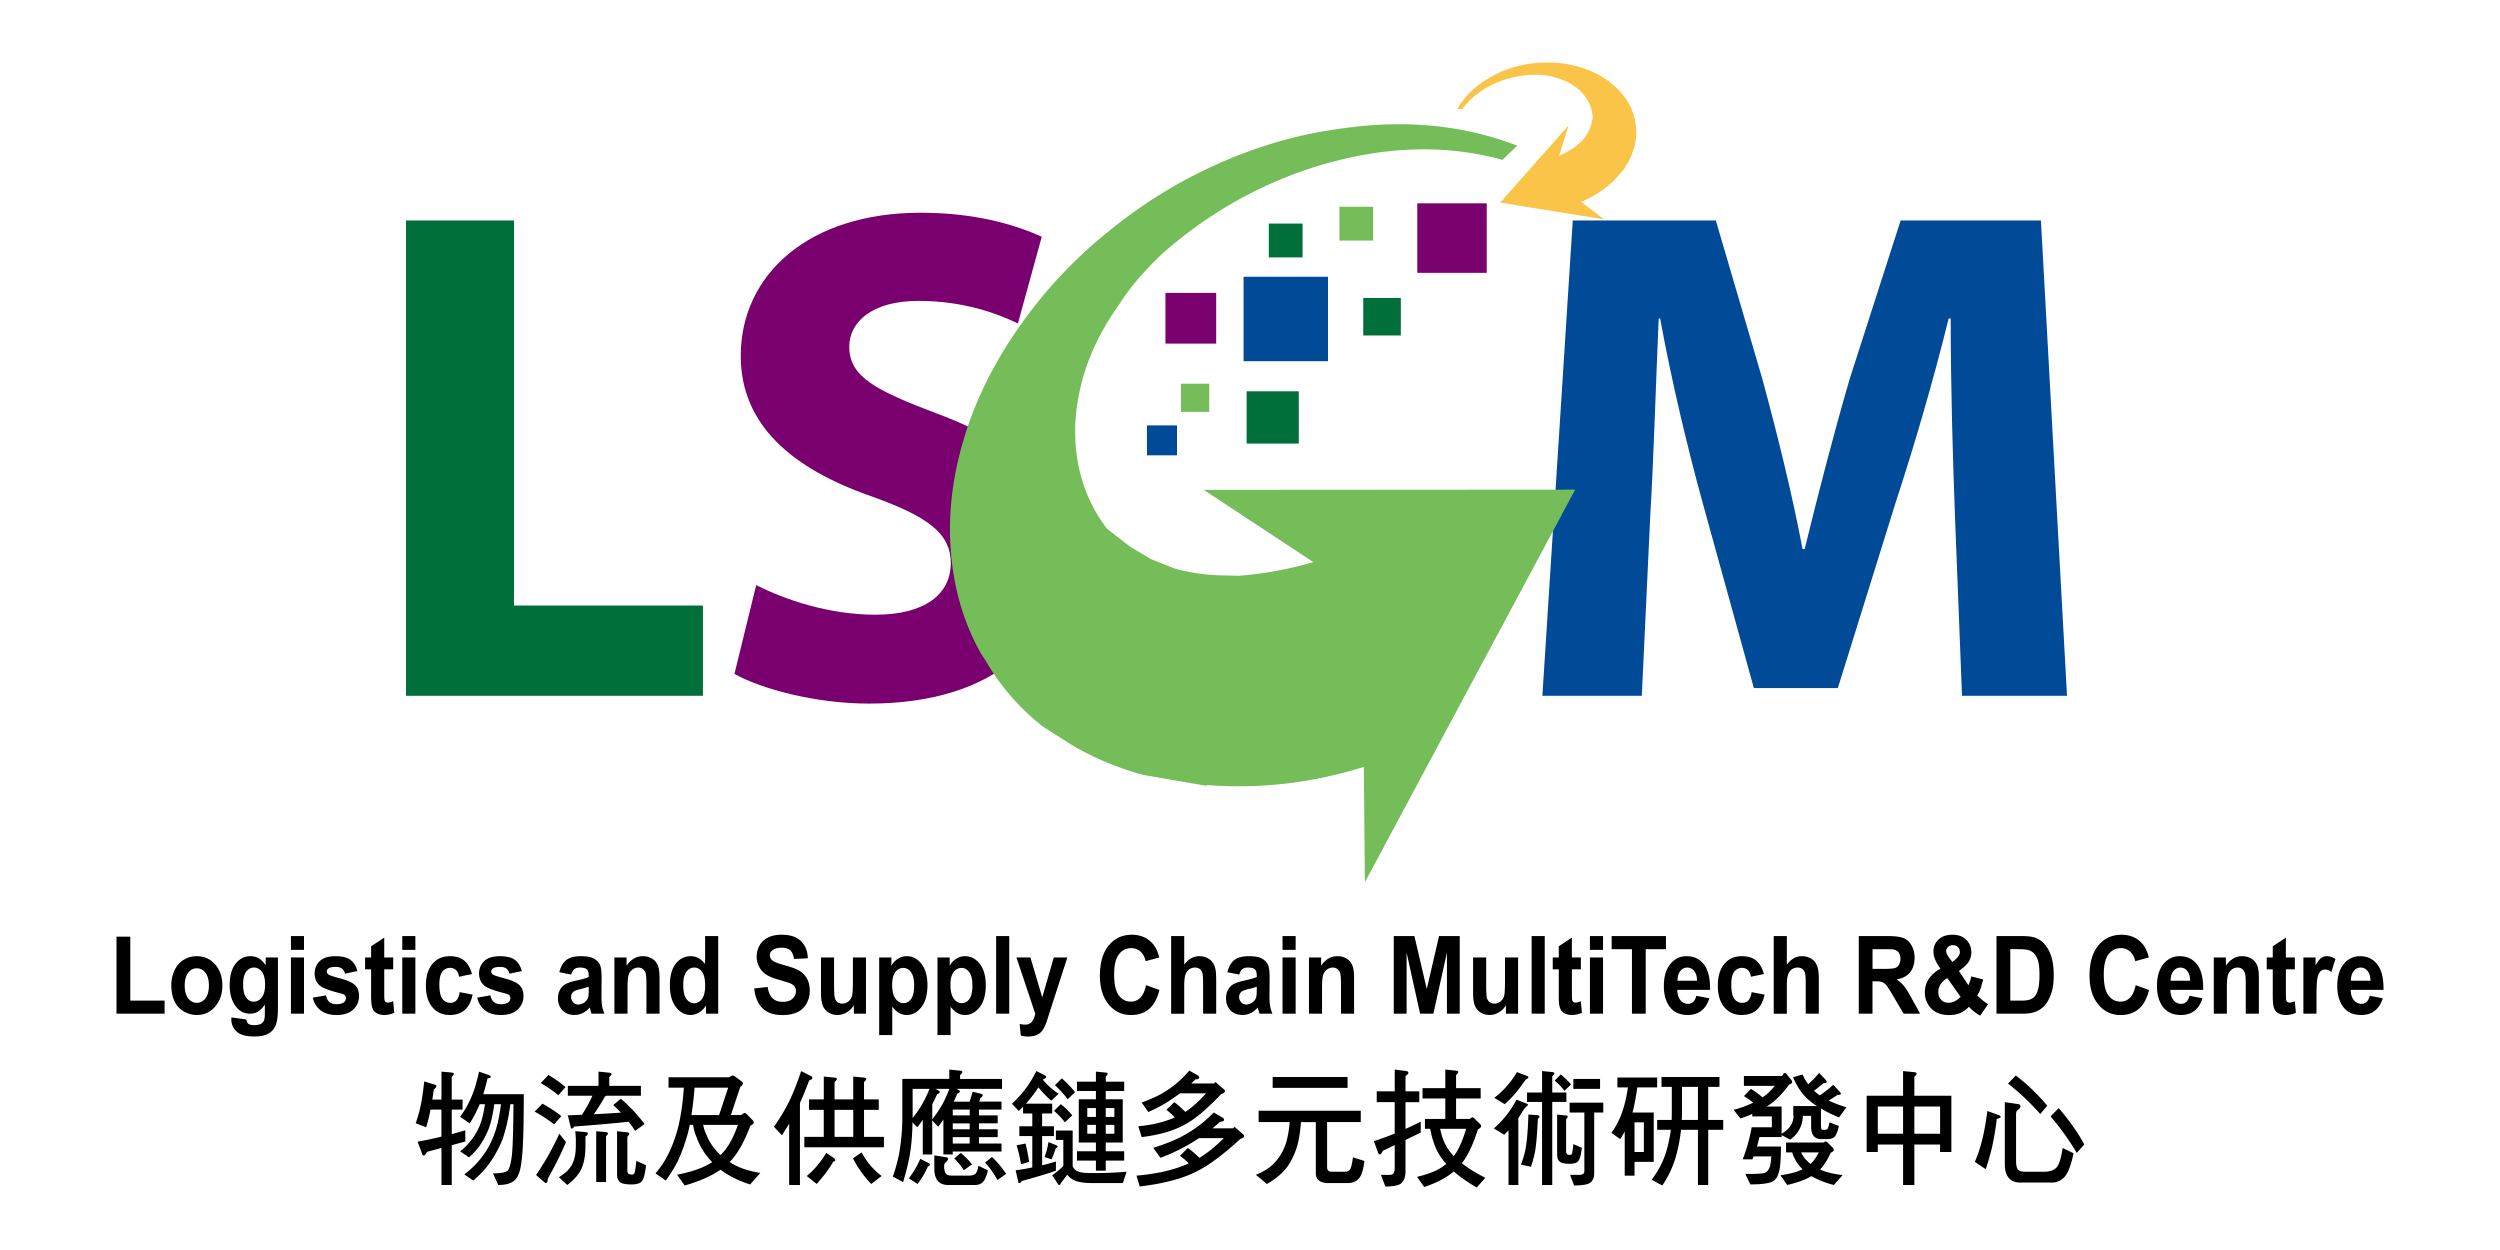
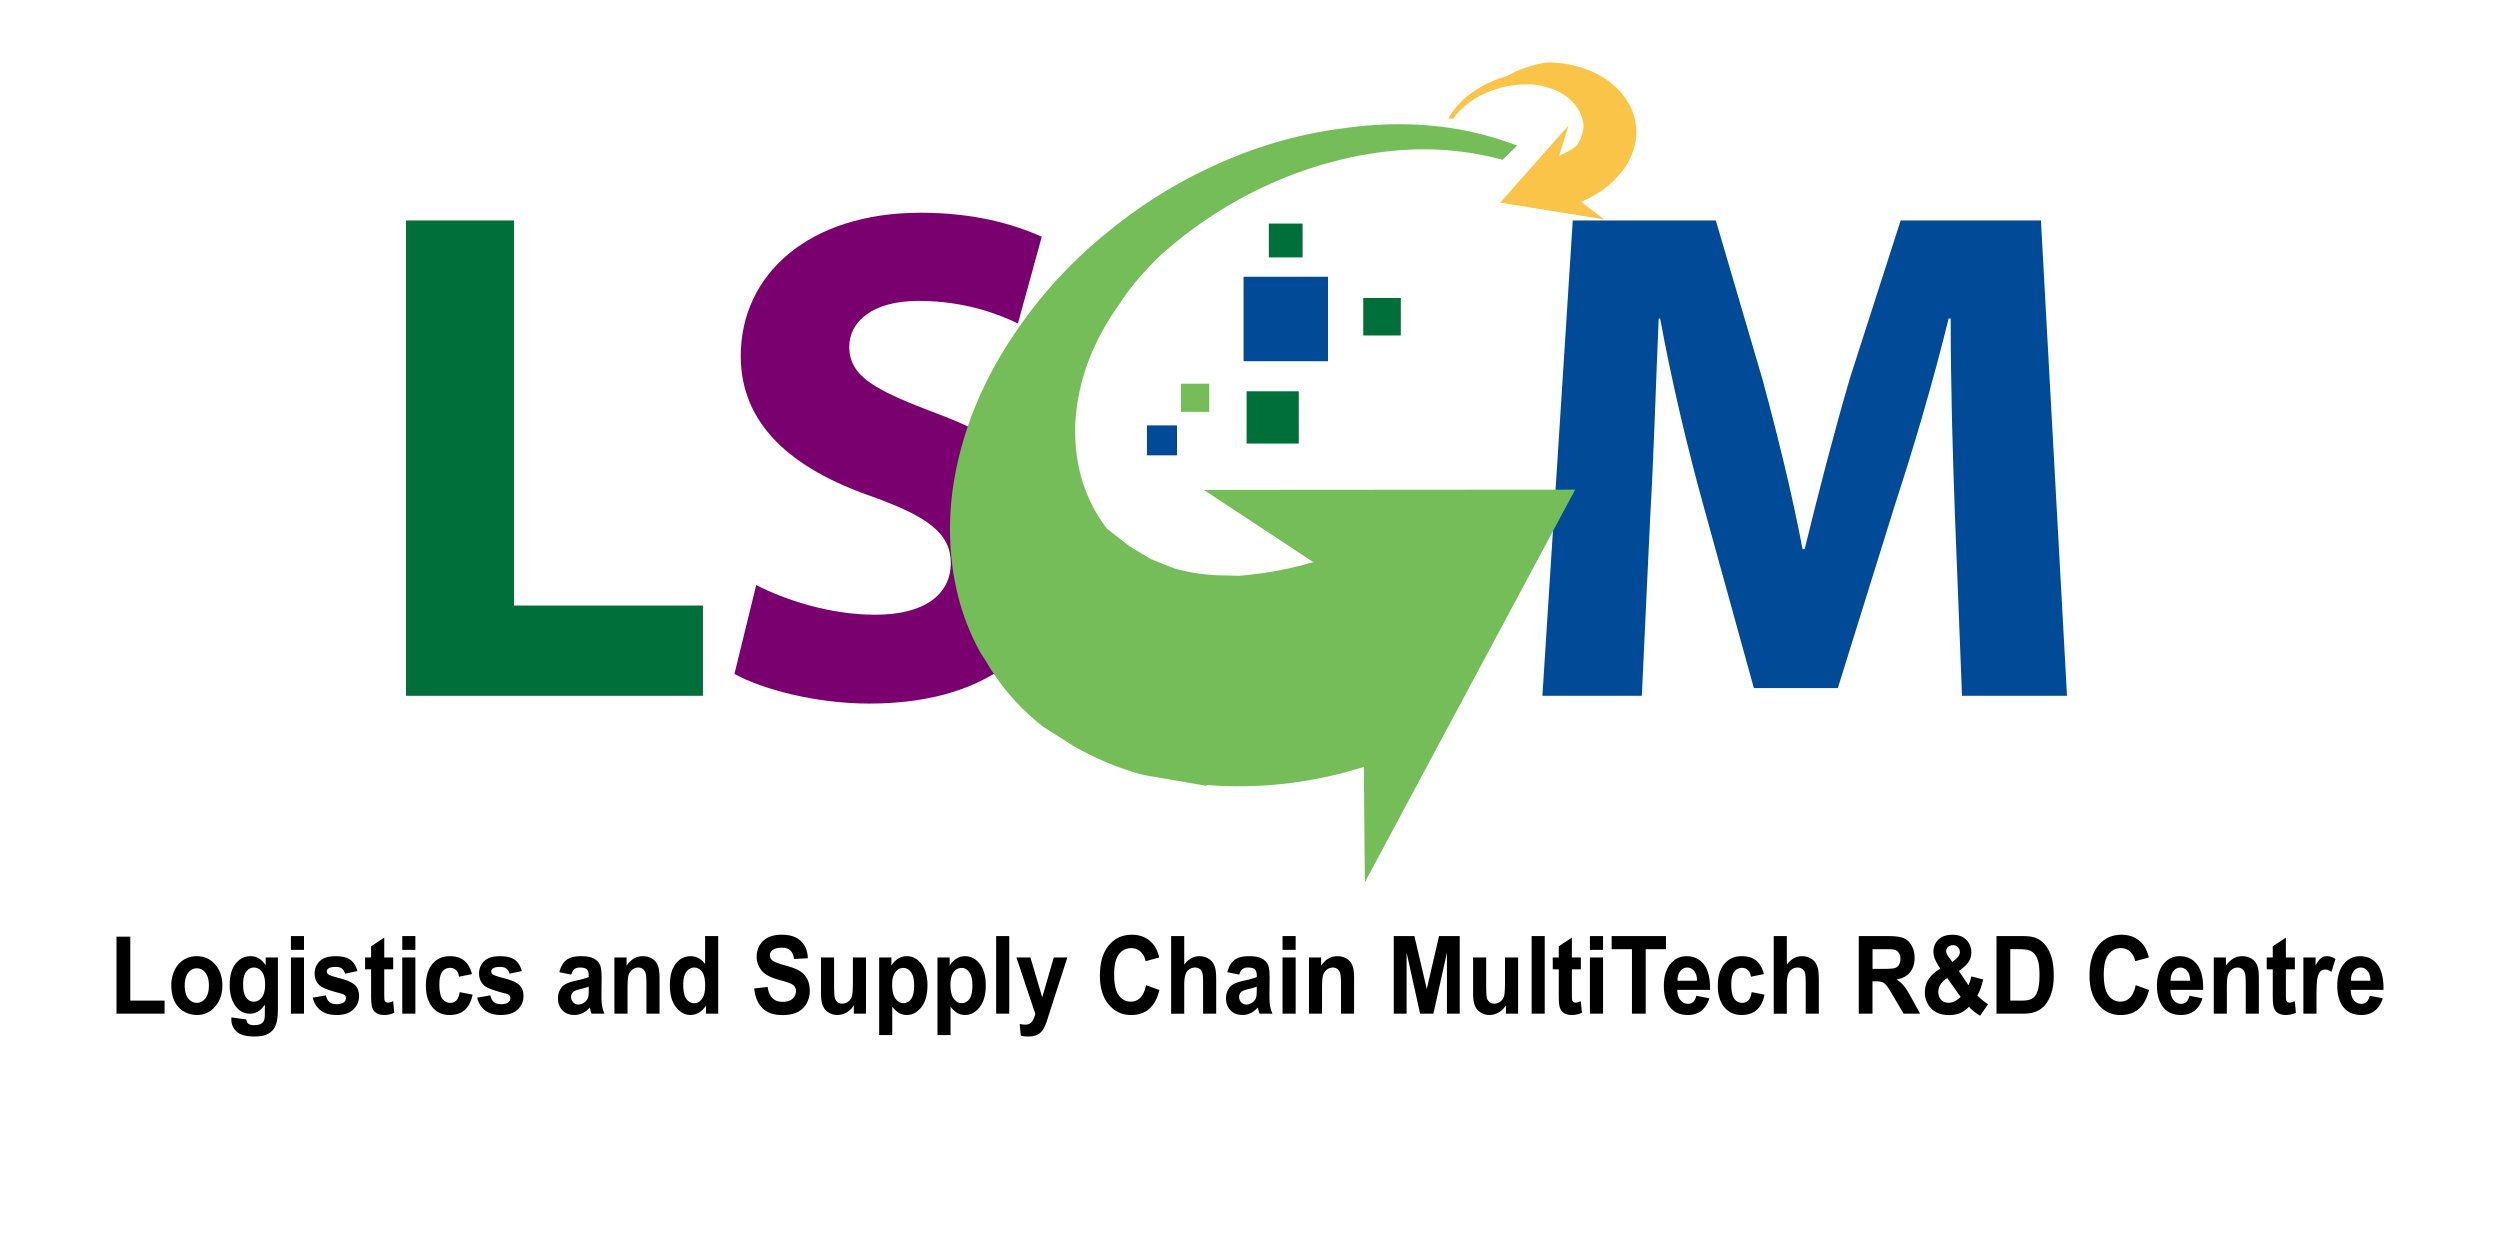
<svg xmlns="http://www.w3.org/2000/svg" width="200" height="100" xml:space="preserve">
  <path d="M9.32 81.095v-6.159h1.103v5.113h2.744v1.046H9.32zM13.704 78.785c0-.397.085-.778.257-1.15a1.93 1.93 0 0 1 .729-.848 1.975 1.975 0 0 1 1.054-.291c.598 0 1.089.223 1.472.664.383.441.574 1.001.574 1.676 0 .68-.193 1.244-.579 1.69a1.85 1.85 0 0 1-1.459.673c-.362 0-.709-.094-1.039-.28a1.807 1.807 0 0 1-.751-.819c-.173-.361-.258-.8-.258-1.315zm1.073.061c0 .447.093.787.279 1.026.188.236.417.355.69.355.273 0 .502-.119.687-.355.185-.239.279-.583.279-1.034 0-.441-.094-.778-.279-1.018-.185-.236-.414-.354-.687-.354-.274 0-.503.118-.69.354-.185.24-.279.58-.279 1.026zM18.512 81.392l1.197.164c.02.16.066.268.139.327.1.085.256.128.469.128.274 0 .479-.047.615-.142a.56.56 0 0 0 .209-.3c.032-.099.047-.281.047-.545v-.658c-.313.485-.707.729-1.185.729-.531 0-.953-.256-1.264-.768-.244-.403-.365-.905-.365-1.506 0-.755.16-1.332.479-1.729.319-.399.717-.598 1.192-.598.488 0 .893.244 1.21.732v-.631h.979v4.036c0 .532-.038.928-.115 1.19a1.527 1.527 0 0 1-.324.619 1.423 1.423 0 0 1-.557.353c-.232.084-.526.126-.881.126-.671 0-1.146-.13-1.428-.393a1.297 1.297 0 0 1-.421-.993c0-.036.001-.084.004-.141zm.936-2.64c0 .477.081.828.244 1.05.164.221.364.332.603.332.255 0 .472-.114.648-.34.176-.229.264-.566.264-1.01 0-.469-.083-.814-.253-1.039-.168-.226-.382-.341-.641-.341-.25 0-.457.112-.621.334-.163.222-.244.56-.244 1.014zM23.274 75.988v-1.102h1.046v1.102h-1.046zm0 5.107v-4.498h1.046v4.498h-1.046zM25.025 79.812l1.051-.183c.045.232.136.409.272.527.136.119.328.181.574.181.271 0 .475-.058.612-.17a.399.399 0 0 0 .138-.317.34.34 0 0 0-.074-.225c-.052-.057-.169-.109-.351-.155-.846-.214-1.381-.406-1.606-.582-.313-.242-.47-.58-.47-1.012 0-.39.137-.717.406-.983.271-.265.691-.397 1.261-.397.542 0 .944.101 1.208.302.264.201.445.497.544.888l-.988.209a.714.714 0 0 0-.24-.404c-.118-.093-.286-.138-.505-.138-.275 0-.474.043-.593.131a.29.29 0 0 0-.015.456c.094.081.421.189.979.336.557.143.947.32 1.169.529.218.212.328.507.328.886 0 .412-.152.767-.456 1.063-.303.297-.75.445-1.345.445-.54 0-.966-.124-1.28-.374a1.737 1.737 0 0 1-.619-1.013zM31.456 76.597v.949h-.716v1.813c0 .368.006.579.02.639a.252.252 0 0 0 .093.151c.048.042.107.06.177.06.098 0 .237-.037.422-.111l.089.922a1.892 1.892 0 0 1-.828.179c-.189 0-.359-.039-.51-.108a.75.75 0 0 1-.333-.28 1.163 1.163 0 0 1-.147-.464 6.54 6.54 0 0 1-.035-.838v-1.962h-.481v-.949h.481v-.894l1.052-.693v1.587h.716zM32.182 75.988v-1.102h1.048v1.102h-1.048zm0 5.107v-4.498h1.048v4.498h-1.048zM37.756 77.926l-1.034.212c-.034-.233-.113-.409-.236-.527a.654.654 0 0 0-.479-.179.748.748 0 0 0-.625.307c-.155.204-.233.545-.233 1.027 0 .534.08.911.238 1.131s.369.331.634.331a.65.65 0 0 0 .489-.193c.126-.129.215-.35.268-.663l1.029.198c-.107.537-.312.943-.615 1.218-.304.273-.709.411-1.219.411-.579 0-1.041-.21-1.385-.625-.344-.415-.517-.988-.517-1.724 0-.742.173-1.321.518-1.733.346-.415.814-.621 1.401-.621.482 0 .866.118 1.15.353.286.237.491.596.616 1.077zM38.18 79.812l1.051-.183c.046.232.136.409.272.527.138.119.328.181.574.181.271 0 .475-.058.612-.17a.393.393 0 0 0 .138-.317.341.341 0 0 0-.075-.225c-.051-.057-.168-.109-.351-.155-.844-.214-1.379-.406-1.605-.582-.313-.242-.47-.58-.47-1.012 0-.39.136-.717.407-.983.271-.265.691-.397 1.261-.397.541 0 .944.101 1.206.302.265.201.446.497.545.888l-.988.209a.71.71 0 0 0-.241-.404c-.119-.093-.287-.138-.505-.138-.277 0-.474.043-.593.131a.294.294 0 0 0-.119.243c0 .082.036.155.104.213.095.081.421.189.978.336.559.143.948.32 1.169.529.218.212.328.507.328.886 0 .412-.151.767-.454 1.063-.303.297-.753.445-1.347.445-.539 0-.966-.124-1.28-.374a1.745 1.745 0 0 1-.617-1.013zM45.698 77.968l-.95-.192c.107-.436.291-.757.552-.968.26-.207.648-.313 1.163-.313.466 0 .815.062 1.043.188.229.126.39.285.482.479.094.194.141.549.141 1.065l-.012 1.388c0 .396.018.689.052.876.033.188.095.389.188.604H47.32a5.264 5.264 0 0 1-.101-.351 1.598 1.598 0 0 0-.037-.14c-.18.197-.371.345-.575.445-.203.097-.42.148-.653.148-.407 0-.728-.126-.962-.377-.236-.254-.354-.572-.354-.954 0-.255.054-.48.16-.68.108-.199.258-.352.449-.458.193-.107.471-.198.834-.277.49-.104.829-.202 1.017-.292v-.118c0-.229-.049-.393-.148-.49-.1-.096-.288-.147-.563-.147-.187 0-.333.044-.436.126-.103.085-.188.23-.253.438zm1.402.967a6.613 6.613 0 0 1-.637.184c-.291.069-.481.138-.571.207a.513.513 0 0 0-.205.419.62.62 0 0 0 .164.433c.109.12.249.184.417.184a.856.856 0 0 0 .541-.214.743.743 0 0 0 .25-.394c.027-.104.04-.295.04-.579v-.24zM52.764 81.095h-1.049v-2.294c0-.485-.022-.8-.066-.944a.657.657 0 0 0-.218-.333.587.587 0 0 0-.364-.119.77.77 0 0 0-.489.172.83.83 0 0 0-.296.449c-.053.185-.08.53-.08 1.031v2.038h-1.049v-4.498h.973v.66c.345-.508.781-.762 1.305-.762.231 0 .441.046.634.144.192.093.336.213.434.361.099.145.166.314.206.497.039.188.059.455.059.803v2.795zM57.455 81.095h-.972v-.661c-.162.259-.353.45-.572.575-.22.124-.442.189-.666.189-.454 0-.844-.212-1.168-.628-.323-.414-.487-.996-.487-1.741 0-.763.159-1.343.474-1.739.314-.396.715-.595 1.198-.595.441 0 .824.209 1.146.625v-2.234h1.047v6.209zM54.66 78.75c0 .479.058.827.176 1.042.169.311.405.465.709.465.24 0 .445-.117.615-.348.167-.234.252-.583.252-1.044 0-.519-.081-.892-.245-1.116-.165-.229-.375-.344-.63-.344-.249 0-.457.112-.625.338-.168.223-.252.558-.252 1.007zM60.337 79.075l1.074-.118c.064.409.195.71.393.902s.464.288.8.288c.355 0 .623-.085.803-.256a.801.801 0 0 0 .27-.601.613.613 0 0 0-.114-.374c-.076-.104-.208-.194-.396-.27-.129-.05-.424-.14-.884-.271-.591-.166-1.006-.37-1.245-.613a1.722 1.722 0 0 1-.503-1.252c0-.315.079-.611.238-.888.158-.273.384-.482.682-.627.297-.145.655-.217 1.076-.217.686 0 1.202.169 1.55.514.345.342.528.797.544 1.368l-1.103.057c-.047-.322-.148-.551-.304-.69-.156-.141-.389-.21-.699-.21-.321 0-.572.074-.754.225a.474.474 0 0 0-.174.387c0 .145.055.271.163.375.14.134.478.272 1.015.417.537.142.934.29 1.191.446.258.151.458.365.604.631.145.265.218.596.218.988 0 .355-.087.689-.26.999-.175.311-.42.541-.738.691-.319.153-.715.229-1.189.229-.691 0-1.222-.181-1.591-.545-.374-.363-.594-.889-.667-1.585zM68.307 81.095v-.673a1.612 1.612 0 0 1-.568.566c-.236.139-.483.21-.744.21a1.31 1.31 0 0 1-.715-.201c-.213-.133-.365-.319-.459-.559s-.143-.571-.143-.996v-2.846h1.048v2.067c0 .632.019 1.02.057 1.164.04.139.11.256.211.339a.605.605 0 0 0 .387.122c.18 0 .339-.056.481-.164a.852.852 0 0 0 .291-.418c.051-.165.079-.568.079-1.212v-1.898h1.047v4.498h-.972zM70.335 76.597h.976v.66c.128-.225.299-.41.516-.55a1.27 1.27 0 0 1 .719-.212c.459 0 .85.205 1.17.612.32.412.481.98.481 1.714 0 .749-.163 1.335-.486 1.749-.323.416-.714.628-1.173.628a1.23 1.23 0 0 1-.595-.148c-.178-.101-.365-.269-.563-.51v2.267h-1.046v-6.21zm1.037 2.173c0 .504.088.879.266 1.121.176.241.39.361.644.361.244 0 .446-.112.607-.333.163-.222.243-.584.243-1.09 0-.472-.083-.821-.25-1.051-.167-.229-.373-.343-.619-.343-.256 0-.468.112-.637.337-.169.226-.254.559-.254.998zM74.998 76.597h.977v.66c.127-.225.298-.41.515-.55a1.27 1.27 0 0 1 .719-.212c.461 0 .851.205 1.172.612.319.412.481.98.481 1.714 0 .749-.163 1.335-.486 1.749-.323.416-.715.628-1.173.628-.22 0-.418-.052-.596-.148-.179-.101-.365-.269-.562-.51v2.267h-1.047v-6.21zm1.037 2.173c0 .504.088.879.264 1.121.177.241.392.361.646.361.243 0 .446-.112.608-.333.161-.222.241-.584.241-1.09 0-.472-.083-.821-.25-1.051-.166-.229-.373-.343-.62-.343-.255 0-.467.112-.637.337-.168.226-.252.559-.252.998zM79.692 81.095v-6.209h1.048v6.209h-1.048zM81.316 76.597h1.117l.946 3.194.925-3.194h1.084l-1.398 4.328-.248.784a3.494 3.494 0 0 1-.265.603 1.27 1.27 0 0 1-.287.336c-.107.087-.24.153-.397.202-.16.049-.336.071-.535.071a2.4 2.4 0 0 1-.593-.071l-.093-.934c.164.037.311.055.444.055.243 0 .423-.079.539-.241.118-.164.207-.368.269-.621l-1.508-4.512zM91.684 78.812l1.07.387c-.166.677-.438 1.183-.817 1.51-.382.33-.866.493-1.452.493-.727 0-1.324-.282-1.791-.846-.468-.562-.702-1.333-.702-2.31 0-1.031.235-1.839.705-2.407.471-.572 1.086-.859 1.853-.859.67 0 1.213.225 1.629.674.25.266.436.646.561 1.144l-1.093.296c-.063-.321-.198-.575-.405-.762a1.059 1.059 0 0 0-.745-.28c-.407 0-.734.167-.987.496-.252.33-.378.866-.378 1.605 0 .786.125 1.344.374 1.677.248.334.571.5.969.5.293 0 .546-.104.755-.317.211-.213.362-.547.454-1.001zM94.738 74.886v2.283c.338-.448.743-.674 1.21-.674.241 0 .459.05.653.153.194.101.341.23.437.39.099.156.166.332.203.525.036.19.054.489.054.893v2.639h-1.048v-2.377c0-.472-.02-.771-.06-.897s-.11-.227-.211-.304a.619.619 0 0 0-.378-.112.795.795 0 0 0-.466.145.842.842 0 0 0-.3.434c-.063.197-.094.482-.094.859v2.253h-1.047v-6.209h1.047zM99.14 77.968l-.952-.192c.107-.436.291-.757.552-.968.262-.207.648-.313 1.163-.313.468 0 .815.062 1.045.188.228.126.388.285.482.479.093.194.14.549.14 1.065l-.012 1.388c0 .396.018.689.051.876.033.188.095.389.188.604h-1.036a4.349 4.349 0 0 1-.1-.351c-.019-.071-.03-.119-.039-.14-.178.197-.37.345-.574.445a1.5 1.5 0 0 1-.652.148c-.408 0-.729-.126-.963-.377-.237-.254-.352-.572-.352-.954 0-.255.053-.48.16-.68.106-.199.256-.352.449-.458.191-.107.471-.198.833-.277.49-.104.83-.202 1.018-.292v-.118c0-.229-.049-.393-.149-.49-.1-.096-.286-.147-.564-.147a.697.697 0 0 0-.437.126c-.102.085-.187.23-.251.438zm1.402.967a6.653 6.653 0 0 1-.638.184c-.29.069-.48.138-.57.207a.516.516 0 0 0-.205.419c0 .167.055.313.164.433.109.12.249.184.417.184a.85.85 0 0 0 .54-.214.744.744 0 0 0 .251-.394c.026-.104.041-.295.041-.579v-.24zM102.603 75.988v-1.102h1.049v1.102h-1.049zm0 5.107v-4.498h1.049v4.498h-1.049zM108.326 81.095h-1.046v-2.294c0-.485-.024-.8-.068-.944a.671.671 0 0 0-.219-.333.583.583 0 0 0-.362-.119.768.768 0 0 0-.489.172.844.844 0 0 0-.297.449c-.054.185-.082.53-.082 1.031v2.038h-1.046v-4.498h.973v.66c.345-.508.781-.762 1.305-.762.23 0 .443.046.633.144.19.093.335.213.435.361.099.145.167.314.205.497.038.188.058.455.058.803v2.795zM111.502 81.095v-6.209h1.65l.991 4.235.98-4.235h1.656v6.209h-1.024v-4.888l-1.084 4.888h-1.063l-1.08-4.888v4.888h-1.026zM120.475 81.095v-.673a1.631 1.631 0 0 1-.569.566c-.236.139-.481.21-.744.21-.266 0-.505-.068-.717-.201a1.145 1.145 0 0 1-.458-.559c-.094-.239-.14-.571-.14-.996v-2.846h1.047v2.067c0 .632.019 1.02.057 1.164.037.139.11.256.211.339a.606.606 0 0 0 .388.122.773.773 0 0 0 .48-.164.854.854 0 0 0 .292-.418c.051-.165.078-.568.078-1.212v-1.898h1.047v4.498h-.972zM122.531 81.095v-6.209h1.047v6.209h-1.047zM126.468 76.597v.949h-.716v1.813c0 .368.007.579.02.639a.28.28 0 0 0 .094.151.26.26 0 0 0 .177.06c.096 0 .238-.037.42-.111l.091.922c-.244.117-.52.179-.827.179-.188 0-.359-.039-.513-.108a.765.765 0 0 1-.332-.28 1.212 1.212 0 0 1-.149-.464c-.022-.14-.032-.418-.032-.838v-1.962h-.481v-.949h.481v-.894l1.049-.693v1.587h.718zM127.194 75.988v-1.102h1.05v1.102h-1.05zm0 5.107v-4.498h1.05v4.498h-1.05zM130.556 81.095v-5.16h-1.623v-1.049h4.343v1.049h-1.619v5.16h-1.101zM135.706 79.664l1.042.198c-.134.436-.346.767-.633.995-.292.228-.654.342-1.087.342-.689 0-1.201-.257-1.532-.768-.259-.409-.388-.926-.388-1.55 0-.747.172-1.33.514-1.754.345-.42.775-.632 1.3-.632.588 0 1.056.223 1.395.664.34.441.502 1.117.489 2.029h-2.624c.006.354.092.63.253.823a.752.752 0 0 0 .604.296.605.605 0 0 0 .414-.151c.111-.101.195-.265.253-.492zm.06-1.204c-.006-.345-.086-.606-.236-.784a.692.692 0 0 0-1.11.015c-.147.189-.222.444-.219.77h1.565zM141.11 77.926l-1.034.212c-.033-.233-.113-.409-.234-.527a.66.66 0 0 0-.479-.179.74.74 0 0 0-.624.307c-.158.204-.237.545-.237 1.027 0 .534.081.911.239 1.131s.368.331.633.331c.2 0 .362-.063.492-.193.127-.129.214-.35.266-.663l1.029.198c-.105.537-.311.943-.614 1.218-.305.273-.711.411-1.219.411-.578 0-1.039-.21-1.384-.625-.345-.415-.518-.988-.518-1.724 0-.742.173-1.321.521-1.733.345-.415.81-.621 1.399-.621.481 0 .866.118 1.151.353.285.237.49.596.613 1.077zM142.947 74.886v2.283c.338-.448.744-.674 1.212-.674.242 0 .458.05.65.153.197.101.343.23.44.39.098.156.164.332.203.525.033.19.053.489.053.893v2.639h-1.047v-2.377c0-.472-.022-.771-.063-.897a.567.567 0 0 0-.211-.304.612.612 0 0 0-.375-.112.796.796 0 0 0-.468.145.823.823 0 0 0-.298.434c-.065.197-.097.482-.097.859v2.253h-1.048v-6.209h1.049zM148.702 81.095v-6.209h2.318c.586 0 1.01.055 1.274.167.265.112.479.311.636.596.159.284.238.61.238.979 0 .466-.121.85-.362 1.153-.241.304-.6.494-1.081.573.24.159.436.333.591.523.157.188.364.523.628 1.008l.667 1.21h-1.321l-.796-1.351c-.283-.484-.478-.788-.583-.913a.854.854 0 0 0-.332-.26c-.115-.046-.3-.067-.555-.067h-.225v2.591h-1.097zm1.1-3.584h.818c.53 0 .86-.024.994-.075a.601.601 0 0 0 .307-.263.896.896 0 0 0 .113-.466.845.845 0 0 0-.146-.508.655.655 0 0 0-.418-.24c-.09-.018-.356-.024-.805-.024h-.862v1.576zM159.046 80.337l-.636.919a3.758 3.758 0 0 1-.894-.713 2.275 2.275 0 0 1-.703.504 2.273 2.273 0 0 1-.888.158c-.681 0-1.195-.219-1.537-.652a1.815 1.815 0 0 1-.401-1.16c0-.398.106-.758.313-1.075.21-.316.523-.592.938-.828a3.475 3.475 0 0 1-.422-.717 1.695 1.695 0 0 1-.142-.646c0-.374.133-.692.397-.955.265-.262.642-.392 1.132-.392.472 0 .841.137 1.105.41.267.275.4.609.4 1.004 0 .253-.066.49-.196.717-.132.225-.399.481-.799.767l.761 1.139c.091-.181.167-.416.23-.706l.947.244a6.844 6.844 0 0 1-.245.838 2.372 2.372 0 0 1-.224.441c.117.127.269.262.451.409.19.149.326.245.413.294zm-3.261-2.085a1.478 1.478 0 0 0-.543.5 1.151 1.151 0 0 0-.177.599c0 .257.073.468.222.626.146.163.345.245.593.245.164 0 .324-.034.476-.109.149-.072.315-.194.494-.362l-1.065-1.499zm.408-1.292.285-.242c.208-.188.313-.368.313-.549a.564.564 0 0 0-.151-.39.538.538 0 0 0-.409-.162.525.525 0 0 0-.392.145.442.442 0 0 0-.143.327c0 .145.081.324.239.534l.258.337zM159.72 74.886h2.017c.455 0 .802.038 1.037.118.323.107.599.299.826.571.229.272.404.61.522 1.007.121.397.177.887.177 1.467 0 .511-.055.952-.167 1.322-.136.451-.331.819-.583 1.098a1.903 1.903 0 0 1-.778.494c-.242.091-.567.132-.977.132h-2.075v-6.209zm1.103 1.049v4.114h.824c.309 0 .529-.02.666-.06a.965.965 0 0 0 .446-.258c.119-.123.217-.323.289-.599.075-.279.111-.657.111-1.139 0-.479-.036-.85-.111-1.105a1.45 1.45 0 0 0-.311-.6.984.984 0 0 0-.509-.292c-.157-.041-.458-.063-.908-.063h-.497zM170.853 78.812l1.07.387c-.163.677-.435 1.183-.816 1.51-.382.33-.869.493-1.455.493a2.213 2.213 0 0 1-1.786-.846c-.469-.562-.703-1.333-.703-2.31 0-1.031.234-1.839.706-2.407.469-.572 1.087-.859 1.853-.859.67 0 1.21.225 1.629.674.246.266.433.646.557 1.144l-1.09.296a1.368 1.368 0 0 0-.404-.762 1.064 1.064 0 0 0-.747-.28c-.406 0-.736.167-.987.496-.254.33-.378.866-.378 1.605 0 .786.122 1.344.371 1.677.249.334.573.5.968.5.293 0 .546-.104.759-.317.211-.213.362-.547.453-1.001zM175.156 79.664l1.043.198c-.132.436-.346.767-.637.995-.287.228-.649.342-1.086.342-.688 0-1.196-.257-1.528-.768-.258-.409-.391-.926-.391-1.55 0-.747.172-1.33.514-1.754.345-.42.778-.632 1.302-.632.588 0 1.055.223 1.394.664.34.441.502 1.117.488 2.029h-2.624c.006.354.094.63.254.823a.753.753 0 0 0 .604.296.604.604 0 0 0 .413-.151c.111-.101.198-.265.254-.492zm.059-1.204c-.009-.345-.083-.606-.235-.784a.694.694 0 0 0-1.11.015c-.149.189-.223.444-.218.77h1.563zM180.708 81.095h-1.047v-2.294c0-.485-.02-.8-.065-.944a.657.657 0 0 0-.218-.333.583.583 0 0 0-.365-.119.76.76 0 0 0-.487.172.84.84 0 0 0-.298.449c-.052.185-.079.53-.079 1.031v2.038h-1.047v-4.498h.971v.66c.347-.508.782-.762 1.307-.762.231 0 .442.046.633.144.192.093.335.213.434.361.1.145.169.314.206.497.037.188.056.455.056.803v2.795zM183.588 76.597v.949h-.717v1.813c0 .368.007.579.022.639a.248.248 0 0 0 .093.151c.047.042.107.06.178.06.094 0 .234-.037.419-.111l.089.922a1.882 1.882 0 0 1-.827.179c-.188 0-.359-.039-.51-.108a.774.774 0 0 1-.335-.28 1.231 1.231 0 0 1-.146-.464c-.022-.14-.033-.418-.033-.838v-1.962h-.483v-.949h.483v-.894l1.049-.693v1.587h.718zM185.318 81.095h-1.047v-4.498h.974v.639c.164-.301.315-.5.448-.596a.755.755 0 0 1 .452-.145c.239 0 .469.076.691.226l-.324 1.036c-.176-.129-.341-.193-.492-.193a.537.537 0 0 0-.375.137c-.1.091-.18.256-.239.498-.059.238-.087.741-.087 1.507v1.389zM189.579 79.664l1.043.198c-.135.436-.347.767-.636.995-.289.228-.65.342-1.086.342-.689 0-1.198-.257-1.528-.768-.262-.409-.391-.926-.391-1.55 0-.747.172-1.33.515-1.754.342-.42.774-.632 1.3-.632.59 0 1.053.223 1.396.664.338.441.501 1.117.488 2.029h-2.624c.006.354.091.63.252.823a.752.752 0 0 0 .604.296.605.605 0 0 0 .414-.151c.109-.101.196-.265.253-.492zm.059-1.204c-.007-.345-.085-.606-.234-.784a.692.692 0 0 0-1.111.015c-.15.189-.221.444-.219.77h1.564z" />
  <g>
-     <path d="M34.769 86.769c.086.009.135.05.135.12 0 .079-.068.173-.202.272-.039.283-.077.555-.114.809h.728v-2.241l.777.071c.134.01.21.048.21.12 0 .049-.057.12-.163.222v1.828h.864v.798h-.864v1.957c.365-.089.719-.189 1.083-.301v.897l-1.083.294v3.183h-.824v-2.961l-1.16.313c-.096.204-.191.293-.268.293-.058 0-.096-.06-.134-.183l-.345-.93c.633-.108 1.274-.24 1.907-.401v-2.162h-.872c-.106.525-.22.988-.346 1.414l-.843-.322c.144-.396.268-.831.374-1.303.135-.607.23-1.295.307-2.042l.833.255zm4.372-.75c.077.043.125.082.125.143 0 .042-.096.081-.269.12-.105.468-.219.88-.335 1.254h3.24c0 2.848-.067 4.636-.181 5.362-.078.729-.25 1.212-.499 1.476-.269.282-.719.425-1.362.425l-.421-.93c.671 0 1.063-.083 1.188-.242.115-.131.21-.445.288-.938.096-.537.144-1.991.163-4.354h-.25c-.144 1.111-.364 2.069-.652 2.879a9.482 9.482 0 0 1-1.083 1.938 7.735 7.735 0 0 1-1.237 1.292l-.709-.493c.47-.364.834-.698 1.093-1.01a6.675 6.675 0 0 0 1.227-2c.277-.677.479-1.547.612-2.606h-.537c-.096.737-.239 1.382-.431 1.93a7.004 7.004 0 0 1-.738 1.393 5.674 5.674 0 0 1-.854.929l-.708-.482a3.98 3.98 0 0 0 .748-.729c.346-.394.632-.857.844-1.394.172-.444.297-.989.393-1.646h-.422c0 .021-.009.03-.009.03-.24.566-.5 1.061-.786 1.506l-.768-.524a7.902 7.902 0 0 0 .882-1.546c.23-.507.44-1.204.632-2.07l.816.287zM44.906 89.293l-.574.656a11.581 11.581 0 0 0-1.563-1.02l.625-.637c.593.326 1.091.658 1.512 1.001zm.374 2.081a29.978 29.978 0 0 1-1.456 2.92c0 .23-.068.353-.192.353L42.885 94a20.892 20.892 0 0 0 1.859-3.303l.536.677zm-.037-4.406-.574.648a10.386 10.386 0 0 0-1.41-.97l.614-.646c.536.313.996.637 1.37.968zm1.581 3.598c.135.009.203.05.203.111 0 .09-.068.171-.192.243v.767c0 .585-.067 1.091-.202 1.494-.096.343-.288.666-.555.979a4.216 4.216 0 0 1-.7.638l-.662-.617a5.58 5.58 0 0 0 .632-.475c.229-.233.393-.464.489-.707.152-.362.229-.798.229-1.313v-.546c0-.172-.02-.384-.047-.645l.805.071zm1.87-4.756c.153.009.231.049.231.12 0 .059-.068.132-.183.231v.706h2.53v.789h-2.78l-.114.091c-.231.435-.528.899-.872 1.394.738-.039 1.457-.081 2.166-.131-.21-.223-.412-.424-.613-.605l.603-.508c.632.527 1.275 1.205 1.908 2.023l-.757.544a11.444 11.444 0 0 0-.527-.727c-.967.11-2.415.242-4.352.385-.058.111-.125.161-.182.161-.067 0-.106-.05-.106-.151l-.22-.908c.383-.012.757-.021 1.132-.042.173-.272.326-.525.45-.747.144-.263.269-.525.384-.778h-1.965v-.789h2.455v-1.139l.812.081zm-.259 4.756c.135.009.202.05.202.121 0 .049-.058.122-.153.201v3.678h-.787v-4.069l.738.069zm2.301 3.312c.057-.08.115-.425.172-1.01l.776.353c-.085.748-.21 1.191-.383 1.324-.153.141-.412.211-.776.211-.479 0-.796-.07-.949-.2-.144-.144-.211-.347-.211-.625v-3.435l.776.089c.125 0 .193.04.193.111 0 .061-.048.142-.144.243v2.706c0 .223.114.323.364.323a.21.21 0 0 0 .182-.09zM53.483 87.01v-.828h4.831l.268-.142c.077 0 .163.041.25.102l.518.383c.057.051.085.103.085.152 0 .092-.075.182-.21.271l-.757 2.254h.834c.133-.101.22-.162.249-.162.067 0 .135.04.201.101l.461.475c.058.062.085.122.085.183 0 .08-.095.161-.268.262-.499 1.313-1.044 2.282-1.658 2.899.163.111.335.212.526.302.48.244 1.122.436 1.927.576l-.814.919a8.397 8.397 0 0 1-1.946-.888 5.062 5.062 0 0 1-.422-.294c-.729.505-1.687.93-2.866 1.263l-.613-.857c.786-.162 1.427-.344 1.917-.547.335-.14.633-.293.892-.464a2.808 2.808 0 0 1-.354-.404c-.384-.463-.682-1-.892-1.585a3.684 3.684 0 0 1-.278-.989h-.269c-.038.201-.085.393-.125.575-.249.908-.527 1.677-.833 2.322a11.634 11.634 0 0 1-.958 1.555l-.825-.574c.364-.436.652-.839.853-1.222.384-.679.69-1.475.938-2.384.221-.849.384-1.939.479-3.253h-1.226zm4.044 2.193.729-2.192h-2.693a24.9 24.9 0 0 1-.25 2.192h2.214zm-.977 1.657c.173.442.441.856.814 1.262.086.101.182.201.288.281.077-.08.153-.16.22-.241.422-.465.815-1.192 1.16-2.171h-2.78c.059.302.164.594.298.869zM64.868 86.082c.076.041.124.09.124.131 0 .101-.086.172-.258.223a30.994 30.994 0 0 1-.739 1.809V94.8h-.863v-4.91c-.182.304-.374.618-.575.932l-.643-.679c.479-.678.892-1.363 1.237-2.07.307-.636.623-1.434.94-2.385l.777.394zm1.034 1.868v-1.827l.815.081c.154.009.23.049.23.119 0 .062-.067.133-.183.233v1.394h1.495v-1.827l.816.081c.153.009.23.049.23.119 0 .062-.067.133-.183.233v1.394h1.179v.838h-1.179v2.162h1.591v.828h-6.366v-.828h1.554v-2.162h-1.179v-.838h1.18zm.825 4.706c.057.061.095.11.095.152 0 .07-.057.11-.163.122-.307.553-.748 1.141-1.323 1.786l-.795-.637c.556-.443 1.073-1.061 1.563-1.847l.623.424zm1.533-3.868h-1.495v2.162h1.495v-2.162zm2.273 5.292-.834.637a8.234 8.234 0 0 1-1.458-2.051l.691-.474a5.59 5.59 0 0 0 1.601 1.888zM76.759 85.647c.153.009.23.049.23.133 0 .049-.067.12-.182.22v.313h3.355v.798h-3.634l.154.082c.067.039.105.069.105.111 0 .09-.067.15-.202.192a20.41 20.41 0 0 1-.287.635h1.276l.238-.788.643.153c.105.019.162.06.162.12 0 .08-.067.151-.191.231l-.078.283h1.773v.637h-1.802v.466h1.496v.636h-1.496v.474h1.496v.626h-1.496v.515h1.802v.638H76.22v.233h-.748v-2.788c-.134.189-.269.383-.413.574l-.479-.505v2.719h-.757v-2.77c-.134.202-.288.395-.441.597l-.383-.395c-.01.909-.077 1.738-.192 2.465-.096.606-.277 1.384-.556 2.313l-.824-.436c.269-.775.45-1.475.547-2.09.135-.868.211-1.729.211-2.563v-3.164h3.758v-.747l.816.082zm-2.523 7.372c.098.041.154.083.154.121 0 .081-.056.143-.162.183a6.334 6.334 0 0 1-.825 1.394l-.699-.454c.345-.435.652-.949.919-1.556l.613.312zm-.478-4.655c.202-.344.404-.758.604-1.253h-1.351v2.334c.287-.364.537-.72.747-1.081zm1.639-.031c.182-.333.363-.738.556-1.223h-1.121l.239.121c.067.04.106.072.106.111 0 .092-.067.153-.201.184-.144.312-.278.585-.394.818v1.201c.317-.404.586-.807.815-1.212zm2.599 5.598c.114-.063.212-.285.279-.67l.757.365c-.115.504-.27.826-.441.978a.897.897 0 0 1-.566.194h-2.196c-.365 0-.633-.122-.825-.346-.171-.23-.259-.554-.259-.97v-1.05l.932.142c.104.01.163.063.163.142 0 .082-.058.162-.163.265-.097.06-.145.149-.145.292 0 .271.038.474.125.605.077.111.239.172.508.172h1.342c.21 0 .373-.041.489-.119zm-.421-5.163h-1.354v.466h1.354v-.466zm0 1.102h-1.354v.474h1.354v-.474zm0 1.099h-1.354v.515h1.354v-.515zm.191 2.182-.662.466a4.697 4.697 0 0 0-.767-.938l.518-.445c.306.239.603.544.911.917zm2.731.757-.698.495a7.24 7.24 0 0 0-.989-1.394l.547-.454c.383.353.757.807 1.14 1.353zM83.57 86.019c.077.043.116.082.116.123 0 .08-.077.149-.221.191-.019.02-.027.041-.027.051.362.435.775.809 1.255 1.121l-.595.547a8.099 8.099 0 0 1-1.026-1.063 10.35 10.35 0 0 1-.556.778c-.145.182-.286.363-.44.525h2.1v.787h-.806V90.1h.947v.787h-.947v2.333c.375-.081.738-.181 1.102-.303v.737c-.575.213-1.485.484-2.732.826-.058.104-.125.164-.182.164-.068 0-.105-.051-.105-.142l-.202-.878a14.85 14.85 0 0 0 1.333-.233v-2.505h-1.036v-.787h1.036v-1.021h-.738v-.545c-.116.121-.231.232-.345.344l-.546-.575a9.73 9.73 0 0 0 1.101-1.213c.289-.374.566-.839.854-1.405l.66.335zm-1.236 6.931-.652.19a10.823 10.823 0 0 0-.354-1.515l.718-.142c.107.457.202.939.288 1.467zm2.157-1.334c.076.03.125.071.125.11 0 .03-.058.083-.164.162-.085.263-.192.545-.325.858l-.557-.182c.057-.19.116-.363.165-.515.057-.223.104-.456.142-.687l.614.254zm1.323-1.172v2.859a.78.78 0 0 0 .479.434c.221.081.575.11 1.063.11a29.27 29.27 0 0 0 2.77-.11l-.296.909h-2.474c-.499 0-.882-.051-1.168-.132a1.51 1.51 0 0 1-.737-.454c-.03-.041-.05-.07-.068-.091l-.5.667c-.038.101-.084.162-.133.162-.067 0-.116-.042-.144-.122l-.431-.657c.354-.244.651-.495.891-.736v-2.091h-.595v-.748h1.343zm-.029-1.22-.595.563a5.357 5.357 0 0 0-.872-.918l.547-.536c.317.244.623.546.92.891zm.22-1.85-.595.566a6.948 6.948 0 0 0-1.016-1.121l.546-.547c.366.304.721.667 1.065 1.102zm1.668-.839v-.806l.737.071c.134.01.202.048.202.109 0 .05-.057.12-.151.213v.412h1.474v.747H88.46v.658h1.36v3.463h-1.36v.699h1.474v.745H88.46v.809h-.787v-.809h-1.515v-.745h1.515v-.699h-1.371V87.94h1.371v-.658h-1.515v-.747h1.515zm0 2.819v-.707h-.69v.707h.69zm0 .637h-.69v.706h.69v-.706zm.787-.637h.689v-.707h-.689v.707zm.69.637h-.69v.706h.689v-.706zM97.801 89.405c.077.04.117.111.117.2 0 .082-.105.12-.317.141-.202.185-.404.355-.604.518h1.649c.039-.04.067-.071.097-.1.047 0 .085.028.125.07l.535.472c.078.052.125.114.125.173 0 .102-.105.171-.297.233-1.457 1.332-2.674 2.23-3.651 2.674-1.093.537-2.56.91-4.401 1.134l-.259-.869c1.659-.143 3.048-.465 4.18-.979a5.168 5.168 0 0 0-.699-.607l.623-.626c.316.224.623.485.929.788.633-.383 1.285-.909 1.956-1.576h-1.985a15.419 15.419 0 0 1-3.086 1.576l-.575-.798c1.083-.344 1.937-.695 2.56-1.07a9.565 9.565 0 0 0 2.272-1.757l.706.403zm-1.984-3.375a.211.211 0 0 1 .116.192c0 .081-.106.12-.307.131-.114.122-.22.223-.326.324h1.831c.029-.04.057-.07.077-.102.048 0 .087.031.125.071l.536.464c.078.051.127.111.127.171 0 .103-.104.184-.299.245-1.149 1.211-2.117 2.02-2.884 2.423-.862.494-2.022.839-3.479 1.02l-.27-.868c1.131-.101 2.1-.345 2.917-.708a5.807 5.807 0 0 0-.665-.605l.625-.615c.307.222.595.484.882.777.538-.345 1.094-.838 1.659-1.484H94.39a11.724 11.724 0 0 1-2.523 1.494l-.535-.758c.842-.305 1.524-.626 2.022-.97.643-.403 1.237-.94 1.793-1.585l.67.383zM108.861 88.86v.907h-2.693v3.595c0 .255.115.375.362.375h1.046c.181 0 .324-.051.423-.172.075-.092.162-.414.237-.98l.921.294c-.095.727-.25 1.192-.46 1.415-.22.23-.507.353-.854.353h-1.541c-.691 0-1.036-.263-1.036-.787v-4.092h-1.189c-.067.92-.199 1.658-.402 2.223-.25.676-.545 1.212-.892 1.605-.356.404-.834.778-1.428 1.121l-.883-.727c.661-.283 1.151-.597 1.467-.949.355-.362.641-.808.852-1.344.192-.505.318-1.141.384-1.93h-2.483v-.907h8.169zm-1.055-2.698v.868h-5.992v-.868h5.992zM111.578 87.304v-1.738l.939.12c.098.02.154.063.154.143 0 .071-.077.151-.231.253v1.223h1.103v.868h-1.103v2.14c.403-.18.816-.372 1.218-.587v.88l-1.218.587v2.515c0 .403-.105.716-.306.92-.173.19-.613.293-1.305.293l-.353-.93h.709c.239 0 .374-.152.391-.476v-1.909l-.947.456c-.097.2-.173.294-.25.294-.057 0-.106-.053-.144-.173l-.326-.889a28.82 28.82 0 0 0 1.667-.606v-2.515h-1.437v-.868h1.439zm4.046-.255v-1.483l.814.081c.145.009.221.049.221.133 0 .049-.057.12-.173.22v1.05h1.967v.829h-1.967v1.638h1.093c.115-.082.174-.133.194-.133.066 0 .134.041.189.103l.45.444c.051.061.079.11.079.171 0 .072-.085.152-.26.253-.383 1.211-.814 2.109-1.283 2.706.497.394 1.121.777 1.878 1.162l-.688.777c-.738-.424-1.354-.859-1.834-1.283-.602.506-1.389.92-2.367 1.243l-.575-.81c.633-.16 1.151-.332 1.553-.523.298-.153.556-.323.787-.515a3.186 3.186 0 0 1-.298-.365c-.461-.575-.796-1.393-.989-2.443h-.42v-.787h1.629v-1.638h-1.821v-.829h1.821zm.508 5.243c.057.082.114.141.171.191.021-.03.049-.062.07-.091.324-.443.632-1.14.919-2.09h-2.08c.172.849.479 1.507.92 1.99zM122.092 88.273c.093.031.143.072.143.11 0 .041-.039.08-.096.132-.085.031-.24.232-.46.606a9.816 9.816 0 0 1-.211.323v5.354h-.786v-4.374c-.115.12-.229.241-.345.354l-.832-.505a7.5 7.5 0 0 0 1.81-2.303l.777.303zm.037-2.211c.097.029.145.07.145.12 0 .04-.039.08-.106.121-.075.02-.23.203-.451.535a8.845 8.845 0 0 1-1.341 1.495l-.833-.505a7.067 7.067 0 0 0 1.812-2.059l.774.293zm.872 3.15c.098.021.154.051.154.109 0 .062-.049.123-.126.185-.057 1.171-.124 2.038-.219 2.596-.079.404-.194.816-.328 1.24l-.804-.171c.173-.465.288-.869.355-1.191.114-.586.201-1.526.24-2.817l.728.049zm.365-1.808v-1.718l.776.073c.135.011.21.051.21.12 0 .051-.056.12-.171.222v1.303h1.13v.748h-1.13v6.646h-.816v-6.646h-1.207v-.748h1.208zm2.321-.654-.527.513a5.218 5.218 0 0 0-.788-.817l.49-.485c.286.221.555.484.825.789zm.056 5.573c.039-.07.079-.333.125-.797l.68.302c-.078.626-.182 1-.333 1.103-.118.12-.338.172-.645.172-.411 0-.68-.062-.804-.184-.137-.12-.194-.303-.194-.563v-3.192l.68.071c.107 0 .164.029.164.088 0 .062-.046.132-.125.225v2.556c0 .2.097.291.307.291a.172.172 0 0 0 .145-.072zm2.521-4.112V89h-.729v4.888c0 .321-.105.555-.307.716-.172.152-.613.233-1.302.233l-.319-.848h.731c.249 0 .391-.091.411-.264V89h-1.18v-.789h2.695zm-.258-1.898v.798h-2.138v-.798h2.138zM132.573 86.204v.786h-1.589c-.126.869-.249 1.535-.385 2.011h1.699v3.949h-1.537v1.101h-.784v-3.534c-.115.22-.241.434-.356.616l-.708-.507a6.267 6.267 0 0 0 .879-1.716c.176-.505.328-1.152.444-1.92h-.843v-.786h3.18zm-1.063 5.958v-2.374h-.749v2.374h.749zm6.047-6v.787h-.898v2.646h1.198v.788h-1.198v4.415h-.824v-4.415h-1.354a12.633 12.633 0 0 1-.315 1.778 8.085 8.085 0 0 1-1.179 2.676l-.854-.454c.576-.767.969-1.556 1.198-2.363.154-.546.261-1.09.336-1.637h-1.094v-.788h1.162c0-.212.009-.422.009-.636v-2.011h-.824v-.787h4.637zm-1.722.787h-1.274v2.011c0 .223-.011.434-.021.636h1.295v-2.647zM142.56 86.082c.037-.063.084-.122.125-.182.038-.041.078-.062.115-.062.056 0 .113.051.171.15l.357.437c.028.05.046.1.046.15 0 .071-.087.131-.24.193-.641.859-1.248 1.442-1.812 1.756h1.208v2.172c.316-.181.548-.385.68-.585.192-.282.278-.556.27-.839h-.018v-.786h1.896a4.429 4.429 0 0 1-.584-.426c-.548-.444-.987-1.071-1.331-1.879l.763-.223c.137.303.28.556.452.779.335-.294.621-.597.873-.9l.566.587c.018.05.039.09.039.131 0 .071-.089.1-.26.1-.25.212-.498.415-.759.606.049.042.099.081.145.122.096.091.211.172.328.244a8.215 8.215 0 0 0 1.063-.841l.565.586c.028.052.048.092.048.132 0 .061-.094.09-.269.09-.229.162-.468.302-.699.447.402.201.88.382 1.418.544l-.593.807a9.202 9.202 0 0 1-1.447-.716v1.253c0 .304.028.453.104.453h.241c.066 0 .125-.02.171-.062.04-.038.097-.221.173-.534l.747.293c-.115.485-.237.779-.362.879-.145.122-.345.173-.613.173h-.413c-.556 0-.833-.333-.833-1.01v-.85h-.664a2.311 2.311 0 0 1-1.016 1.899l-.68-.363v.16h-1.773c-.069.273-.132.527-.199.757h1.916c0 1.192-.078 1.93-.23 2.233-.088.303-.279.504-.586.626-.327.11-.871.171-1.637.171l-.394-.837c.862 0 1.369-.021 1.524-.082.143-.039.27-.151.362-.332.097-.144.155-.465.194-.989h-1.417c-.042.088-.07.172-.09.23h-.784c.307-.778.547-1.635.718-2.564h1.612v-.868h-1.563v-.202a8.048 8.048 0 0 1-.949.365l-.545-.689a8.217 8.217 0 0 0 1.569-.576 8.58 8.58 0 0 0-.747-.524l.565-.576c.347.224.654.445.921.677.066-.04.136-.091.202-.141.241-.172.499-.436.786-.779h-2.474v-.786h3.048zm3.324 5.321c.077-.062.127-.091.145-.091.057 0 .116.029.173.082l.419.425c.048.06.078.111.078.171 0 .071-.084.151-.239.232-.27.576-.545 1.021-.852 1.333.114.062.24.11.373.151.366.131.834.225 1.428.303l-.701.789a7.338 7.338 0 0 1-1.436-.517c-.136-.072-.25-.132-.346-.192-.489.284-1.14.527-1.947.709l-.543-.77c.505-.088.92-.17 1.244-.272.193-.06.365-.14.526-.222l-.018-.011a3.028 3.028 0 0 1-.654-.92 2.254 2.254 0 0 1-.161-.412h-.489v-.789h3zm-1.649 1.051c.136.234.338.454.606.658.239-.214.459-.518.661-.92h-1.409c.037.1.086.183.142.262zM152.246 87.657v-1.971l.854.084c.152.01.23.049.23.13 0 .06-.069.141-.182.242v1.515h2.961v4.505h-.901v-.597h-2.06v3.233h-.902v-3.233h-2.022v.597h-.891v-4.505h2.913zm0 3.04v-2.172h-2.022v2.172h2.022zm.902 0h2.06v-2.172h-2.06v2.172zM159.91 89.212c.096.041.145.102.145.161 0 .041-.106.09-.315.143a21.196 21.196 0 0 1-.393 2.332 19.539 19.539 0 0 1-.489 1.687l-.874-.585c.251-.565.442-1.151.584-1.747.152-.566.289-1.343.422-2.323l.92.332zm4.565 4.231c.218-.17.4-.706.536-1.605l.872.424c-.208 1.012-.469 1.658-.775 1.948a1.345 1.345 0 0 1-.978.395h-2.502c-.42 0-.738-.132-.948-.395-.202-.26-.296-.624-.296-1.107v-4.93l1.053.151c.137.021.2.07.2.172 0 .091-.063.191-.2.292-.106.072-.152.182-.152.344v3.728c0 .303.037.534.133.686.086.132.28.192.587.192h1.522c.42-.001.735-.092.948-.295zm-.694-4.98-.561.658a19.141 19.141 0 0 0-2.58-2.435l.624-.646a15.074 15.074 0 0 1 2.517 2.423zm2.965 3.093-.604.677a21.096 21.096 0 0 0-2.092-2.919l.643-.667c.806.93 1.496 1.897 2.053 2.909z" />
-   </g>
+     </g>
  <g>
    <g fill-rule="evenodd" clip-rule="evenodd">
      <path fill="#004A98" d="M91.757 34.031h2.403v2.396h-2.403z" />
      <path fill="#74BD59" d="M94.48 30.697h2.26v2.253h-2.26z" />
      <path fill="#006F39" d="M99.729 31.304h4.173v4.181h-4.173zM109.061 23.835h3.005v3.003h-3.005z" />
      <path fill="#004A98" d="M99.485 22.14h6.755v6.757h-6.755z" />
-       <path fill="#79006E" d="M93.237 23.431h4.058v4.057h-4.058zM113.383 16.266h5.556v5.562h-5.556z" />
      <path fill="#006F39" d="M101.506 17.886h2.702v2.707h-2.702z" />
-       <path fill="#74BD59" d="M107.154 16.542h2.698v2.704h-2.698z" />
    </g>
    <path fill="#006F39" d="M32.481 17.637h8.638v30.805h15.117v7.221H32.481V17.637z" />
    <path fill="#79006E" d="M60.497 46.806c2.316 1.187 5.872 2.372 9.537 2.372 3.946 0 6.029-1.638 6.029-4.124 0-2.366-1.797-3.723-6.368-5.355-6.318-2.202-10.435-5.7-10.435-11.226 0-6.488 5.409-11.454 14.381-11.454 4.29 0 7.445.907 9.701 1.92l-1.91 6.938c-1.527-.736-4.233-1.806-7.963-1.806-3.717 0-5.528 1.698-5.528 3.67 0 2.421 2.148 3.501 7.052 5.358 6.72 2.485 9.878 5.978 9.878 11.344 0 6.371-4.908 11.844-15.35 11.844-4.342 0-8.628-1.188-10.765-2.373l1.741-7.108z" />
    <path fill="#004A98" d="M156.391 41.107c-.168-4.568-.335-10.096-.335-15.622h-.166c-1.191 4.85-2.775 10.27-4.24 14.721l-4.623 14.838h-6.719l-4.053-14.668c-1.248-4.514-2.538-9.927-3.442-14.891h-.117c-.226 5.133-.393 10.998-.673 15.739l-.678 14.438h-7.953l2.429-38.026h11.445l3.727 12.698c1.179 4.343 2.369 9.137 3.213 13.593h.167c1.076-4.395 2.373-9.418 3.612-13.641l4.068-12.65h11.222l2.086 38.026h-8.399l-.571-14.555z" />
    <path fill-rule="evenodd" clip-rule="evenodd" fill="#74BD59" d="m96.303 39.191 8.833 5.824-.092-.038c-1.982.578-3.92.922-5.94 1.089l-.865-.028c-1.552 0-2.962-.179-4.321-.575l-1.846-.735-1.714-1.028-1.802-1.406c-1.841-2.411-2.668-5.286-2.528-8.502.193-3.198 1.296-6.359 3.51-9.436.881-1.412 2.047-2.715 3.351-3.975 3.613-3.208 7.7-5.573 12.345-7.044 4.833-1.49 9.518-1.837 14.082-.773.3.066.597.142.881.225l1.179-1.137a25.364 25.364 0 0 0-3.614-1.09c-3.288-.732-6.779-.803-10.288-.298-3.371.423-6.652 1.345-9.883 2.774a38.45 38.45 0 0 0-8.832 5.413 36.724 36.724 0 0 0-7.165 7.615c-2.031 2.882-3.562 5.913-4.495 9.074-.916 3.045-1.282 6.112-1.017 9.145.249 2.888 1.012 5.535 2.393 7.999l.39.592a18.199 18.199 0 0 0 4.604 5.276l2.402 1.524a23.7 23.7 0 0 0 5.295 2.239l.405.098 4.884.841.148-.048c4.044.309 8.153-.12 12.336-1.401l.168-.05.081 9.229 16.826-31.414-29.711.021z" />
-     <path fill-rule="evenodd" clip-rule="evenodd" fill="#FAC449" d="m125.486 10.029-.76 2.445.013-.017a7.284 7.284 0 0 0 1.281-.708l.149-.141c.299-.233.54-.481.727-.764l.238-.424.16-.45.122-.54c-.023-.736-.311-1.396-.828-1.981-.518-.568-1.224-.991-2.101-1.229-.388-.124-.8-.19-1.235-.231a8.178 8.178 0 0 0-3.382.569c-1.137.46-2.065 1.116-2.762 2.009-.044.061-.09.12-.122.184l-.398-.04c.137-.253.315-.508.515-.75.493-.643 1.14-1.191 1.878-1.633a8.227 8.227 0 0 1 2.264-.99A9.356 9.356 0 0 1 123.732 5c.875-.008 1.694.1 2.51.327.817.234 1.563.555 2.223 1.008a6.407 6.407 0 0 1 1.595 1.553 4.73 4.73 0 0 1 .767 1.871l.022.17a4.355 4.355 0 0 1-.061 1.692l-.211.65a5.562 5.562 0 0 1-.647 1.232l-.06.079-.787.907-.038.015a8.138 8.138 0 0 1-2.523 1.629l-.036.014 1.849 1.407-8.321-1.344 5.472-6.181z" />
+     <path fill-rule="evenodd" clip-rule="evenodd" fill="#FAC449" d="m125.486 10.029-.76 2.445.013-.017a7.284 7.284 0 0 0 1.281-.708l.149-.141l.238-.424.16-.45.122-.54c-.023-.736-.311-1.396-.828-1.981-.518-.568-1.224-.991-2.101-1.229-.388-.124-.8-.19-1.235-.231a8.178 8.178 0 0 0-3.382.569c-1.137.46-2.065 1.116-2.762 2.009-.044.061-.09.12-.122.184l-.398-.04c.137-.253.315-.508.515-.75.493-.643 1.14-1.191 1.878-1.633a8.227 8.227 0 0 1 2.264-.99A9.356 9.356 0 0 1 123.732 5c.875-.008 1.694.1 2.51.327.817.234 1.563.555 2.223 1.008a6.407 6.407 0 0 1 1.595 1.553 4.73 4.73 0 0 1 .767 1.871l.022.17a4.355 4.355 0 0 1-.061 1.692l-.211.65a5.562 5.562 0 0 1-.647 1.232l-.06.079-.787.907-.038.015a8.138 8.138 0 0 1-2.523 1.629l-.036.014 1.849 1.407-8.321-1.344 5.472-6.181z" />
  </g>
</svg>